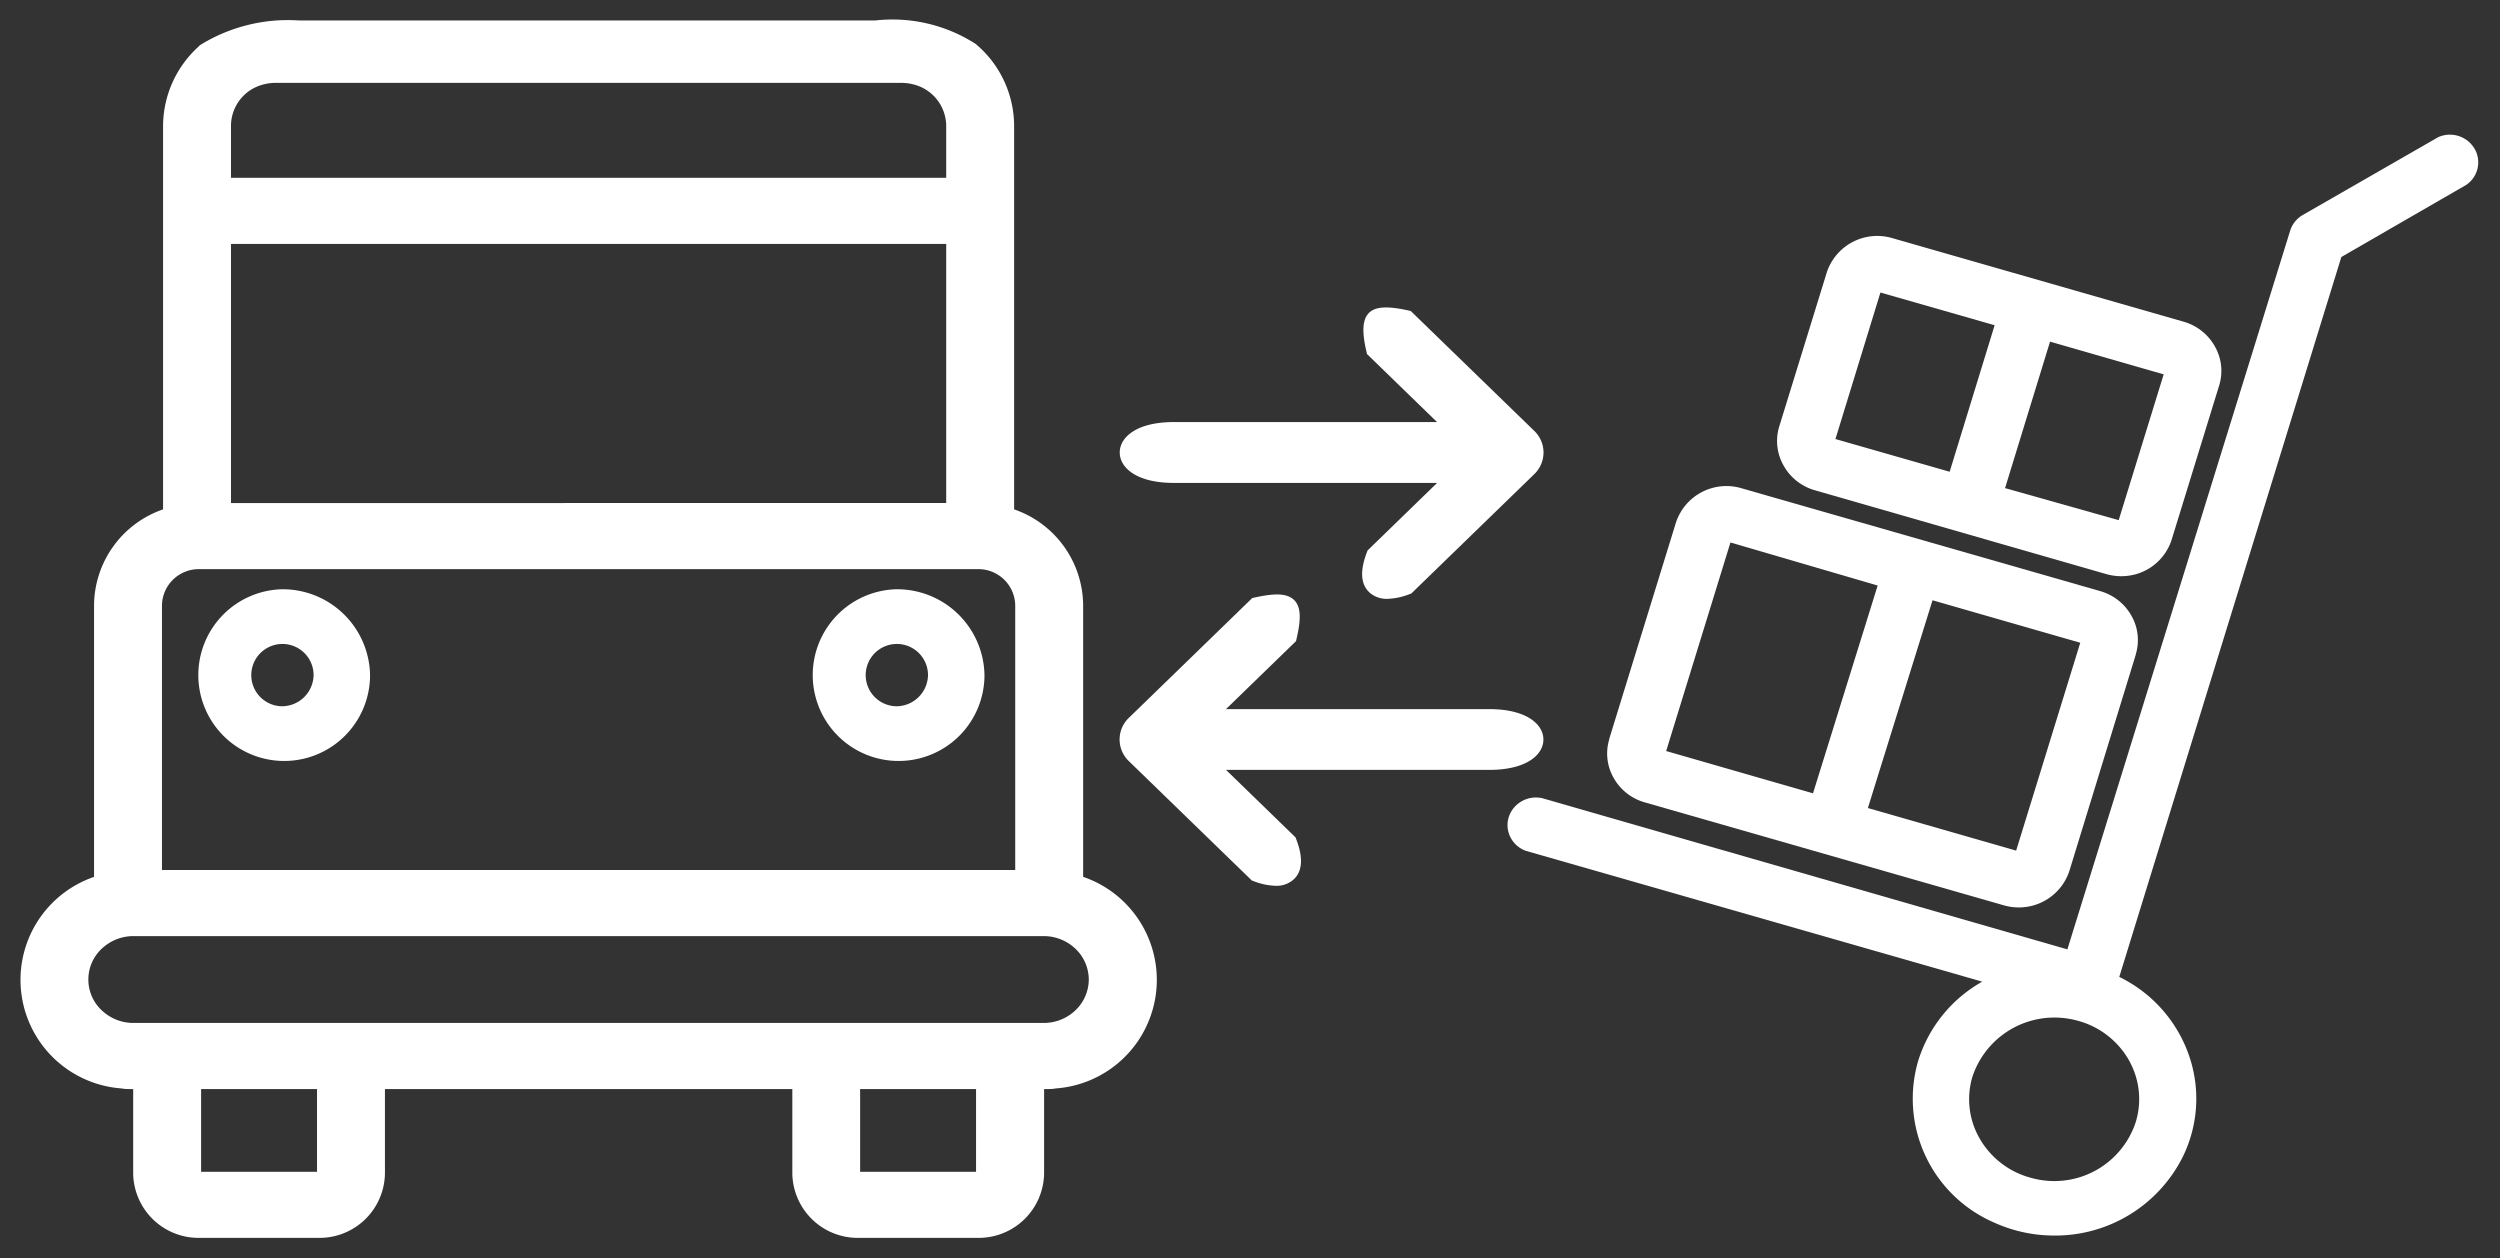
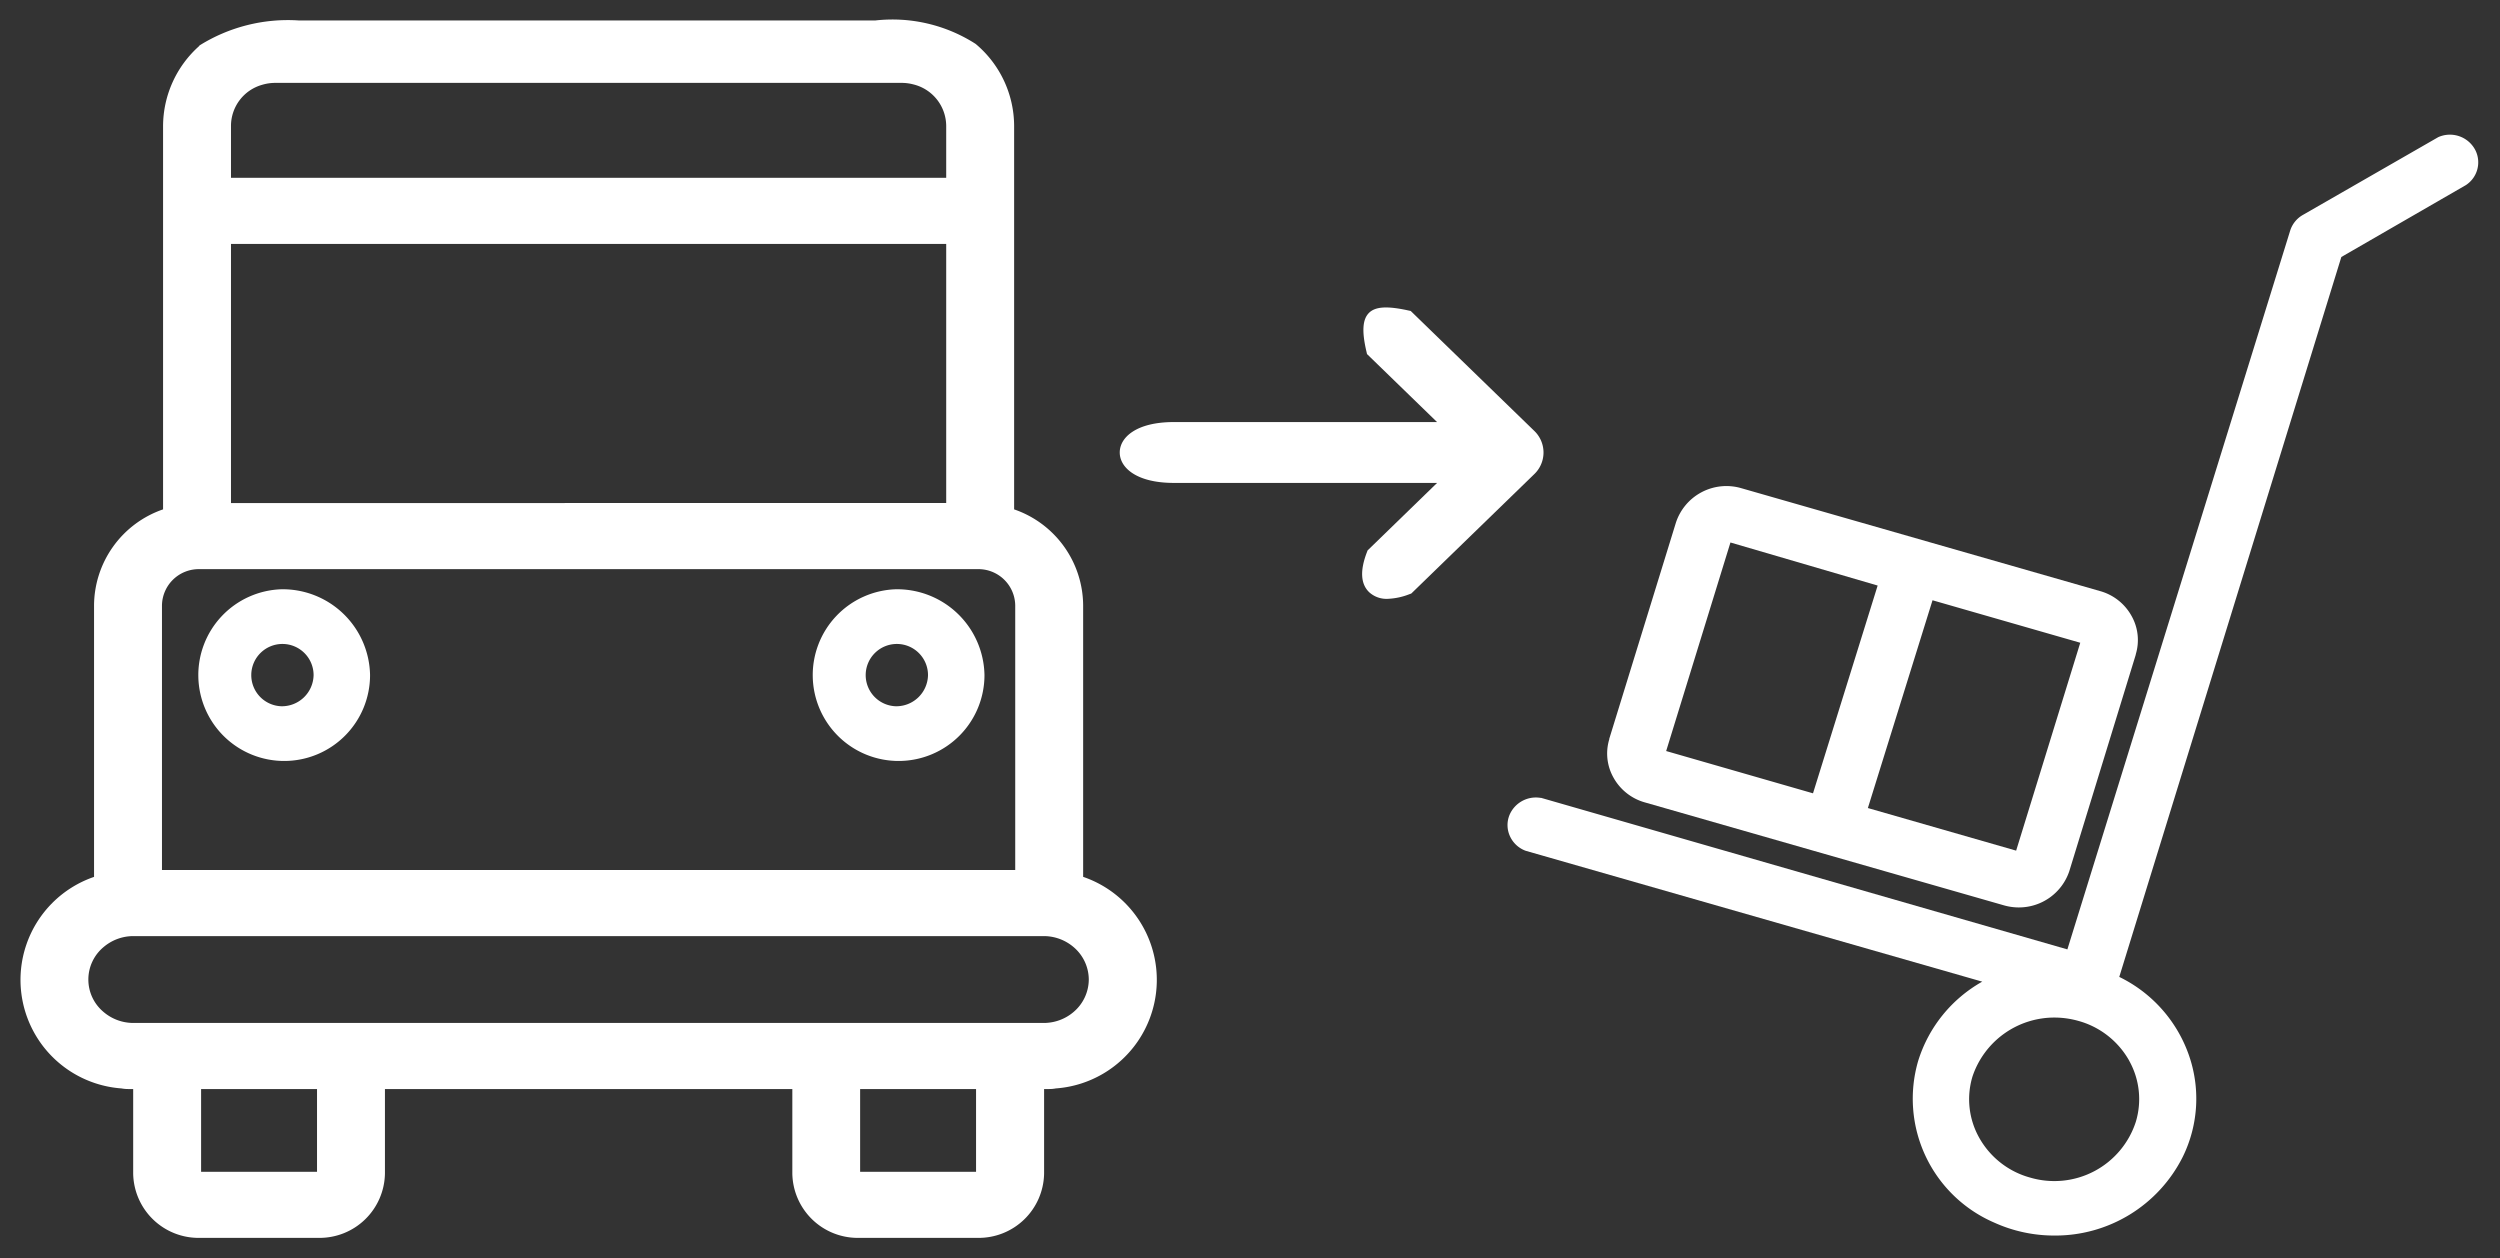
<svg xmlns="http://www.w3.org/2000/svg" width="61.139" height="30.773" viewBox="0 0 61.139 30.773">
  <rect x="0" y="0" width="61.139" height="30.773" fill="#333333" stroke="none" />
  <g id="Group_912" data-name="Group 912" transform="translate(-0.023 0.127)">
    <path id="Path_1290" data-name="Path 1290" d="M47.951,149.855a2.1,2.1,0,1,0,2.169,2.1A2.137,2.137,0,0,0,47.951,149.855Zm0,2.861a.762.762,0,1,1,.788-.762A.776.776,0,0,1,47.951,152.716Z" transform="translate(-41.047 -135.571)" fill="#fff" stroke="rgba(0,0,0,0)" stroke-width="1" />
    <path id="Path_1291" data-name="Path 1291" d="M209.412,149.855a2.1,2.1,0,1,0,2.169,2.1A2.137,2.137,0,0,0,209.412,149.855Zm0,2.861a.762.762,0,1,1,.788-.762A.776.776,0,0,1,209.412,152.716Z" transform="translate(-187.482 -135.571)" fill="#fff" stroke="rgba(0,0,0,0)" stroke-width="1" />
    <path id="Path_1292" data-name="Path 1292" d="M26.512,21.318V14.677a2.5,2.5,0,0,0-1.688-2.347V2.947a2.625,2.625,0,0,0-.941-2A3.766,3.766,0,0,0,21.433.373H7.326A4.074,4.074,0,0,0,4.9.986L4.893,1a2.632,2.632,0,0,0-.882,1.952V12.33a2.5,2.5,0,0,0-1.688,2.347v6.641a2.662,2.662,0,0,0,.67,5.173.864.864,0,0,0,.161.015H3.28v2.066A1.6,1.6,0,0,0,4.9,30.146H7.816a1.6,1.6,0,0,0,1.621-1.574V26.506H19.4v2.066a1.6,1.6,0,0,0,1.621,1.574h2.915a1.6,1.6,0,0,0,1.621-1.574V26.506h.127a.863.863,0,0,0,.161-.015,2.662,2.662,0,0,0,.67-5.173Zm-2.619,5.189V28.53H21.058V26.507Zm-16.117,0V28.53H4.941V26.507ZM5.672,5.838H23.163v6.337H5.672Zm0-1.616V2.947a1.045,1.045,0,0,1,.762-1A1.119,1.119,0,0,1,6.756,1.9H22.079a1.118,1.118,0,0,1,.272.035,1.052,1.052,0,0,1,.812,1.01V4.222H5.672ZM3.984,21.149V14.677a.9.9,0,0,1,.919-.885H23.932a.9.9,0,0,1,.919.885v6.472ZM26.65,23.828a1.047,1.047,0,0,1-.369.791,1.123,1.123,0,0,1-.733.271H3.286a1.123,1.123,0,0,1-.733-.271,1.032,1.032,0,0,1,0-1.582,1.124,1.124,0,0,1,.733-.271H25.548a1.124,1.124,0,0,1,.733.271A1.047,1.047,0,0,1,26.65,23.828Z" transform="translate(0 0)" fill="#fff" stroke="rgba(0,0,0,0)" stroke-width="1" />
-     <path id="Path_1293" data-name="Path 1293" d="M414.986,30.805a.7.7,0,0,0-.916-.336l-3.307,1.9a.676.676,0,0,0-.314.385L405,50.333,392.13,46.627l-.017,0a.7.7,0,0,0-.757.421.653.653,0,0,0,.009.511.68.68,0,0,0,.389.363l11.164,3.2a3.367,3.367,0,0,0-1.566,1.935,3.3,3.3,0,0,0,1.858,3.957,3.547,3.547,0,0,0,1.468.317,3.485,3.485,0,0,0,3.142-1.921,3.224,3.224,0,0,0,.139-2.526,3.359,3.359,0,0,0-1.69-1.878L411.7,33.4l3.047-1.759.01-.007A.664.664,0,0,0,414.986,30.805Zm-8.473,22.254a1.921,1.921,0,0,1,.161,1.49,2.094,2.094,0,0,1-2.576,1.367,2.047,2.047,0,0,1-1.258-.984,1.921,1.921,0,0,1-.161-1.489A2.111,2.111,0,0,1,404.7,52a2.155,2.155,0,0,1,.559.079A2.047,2.047,0,0,1,406.514,53.059Z" transform="translate(-354.418 -27.242)" fill="#fff" stroke="rgba(0,0,0,0)" stroke-width="1" />
+     <path id="Path_1293" data-name="Path 1293" d="M414.986,30.805a.7.7,0,0,0-.916-.336l-3.307,1.9a.676.676,0,0,0-.314.385L405,50.333,392.13,46.627l-.017,0a.7.7,0,0,0-.757.421.653.653,0,0,0,.009.511.68.68,0,0,0,.389.363l11.164,3.2a3.367,3.367,0,0,0-1.566,1.935,3.3,3.3,0,0,0,1.858,3.957,3.547,3.547,0,0,0,1.468.317,3.485,3.485,0,0,0,3.142-1.921,3.224,3.224,0,0,0,.139-2.526,3.359,3.359,0,0,0-1.69-1.878L411.7,33.4l3.047-1.759.01-.007A.664.664,0,0,0,414.986,30.805m-8.473,22.254a1.921,1.921,0,0,1,.161,1.49,2.094,2.094,0,0,1-2.576,1.367,2.047,2.047,0,0,1-1.258-.984,1.921,1.921,0,0,1-.161-1.489A2.111,2.111,0,0,1,404.7,52a2.155,2.155,0,0,1,.559.079A2.047,2.047,0,0,1,406.514,53.059Z" transform="translate(-354.418 -27.242)" fill="#fff" stroke="rgba(0,0,0,0)" stroke-width="1" />
    <path id="Path_1294" data-name="Path 1294" d="M418.472,130.488,427.234,133a1.336,1.336,0,0,0,.366.054h.005a1.3,1.3,0,0,0,1.238-.89l1.624-5.29,0-.009a1.2,1.2,0,0,0-.1-.935,1.269,1.269,0,0,0-.777-.614l-8.769-2.515a1.3,1.3,0,0,0-1.6.844l-1.629,5.283,0,.012a1.2,1.2,0,0,0,.1.934A1.269,1.269,0,0,0,418.472,130.488Zm5.444.135,1.581-5.081,3.613,1.039-1.568,5.084Zm-4.933-1.394,1.572-5.1,3.6,1.053-1.581,5.081Zm-1.25-.248Z" transform="translate(-378.213 -110.989)" fill="#fff" stroke="rgba(0,0,0,0)" stroke-width="1" />
-     <path id="Path_1295" data-name="Path 1295" d="M463.062,63.25l7.124,2.049a1.322,1.322,0,0,0,.366.052,1.286,1.286,0,0,0,1.234-.889l1.165-3.781a1.21,1.21,0,0,0-.1-.937,1.275,1.275,0,0,0-.776-.618l-7.121-2.043a1.3,1.3,0,0,0-1.6.836l-1.165,3.775h0a1.21,1.21,0,0,0,.1.937A1.275,1.275,0,0,0,463.062,63.25Zm4.651-.053,1.1-3.582,2.779.8-1.1,3.566Zm-4.148-1.2,1.1-3.583,2.793.8-1.1,3.583Z" transform="translate(-418.655 -51.387)" fill="#fff" stroke="rgba(0,0,0,0)" stroke-width="1" />
    <path id="Path_1296" data-name="Path 1296" d="M290.723,80.105h6.44l-1.7,1.651-.018.048c-.17.444-.152.771.055.972a.627.627,0,0,0,.452.164,1.611,1.611,0,0,0,.533-.113l.047-.017,3.009-2.921a.732.732,0,0,0,0-1.055L296.518,75.9l-.065-.014c-.51-.112-.8-.094-.955.06s-.181.439-.064.941l.015.067,1.713,1.663h-6.44c-.912,0-1.32.374-1.32.744S289.811,80.105,290.723,80.105Z" transform="translate(-261.995 -68.422)" fill="#fff" stroke="rgba(0,0,0,0)" stroke-width="1" />
-     <path id="Path_1297" data-name="Path 1297" d="M299.763,154.78c0-.369-.408-.743-1.321-.744H292l1.713-1.663.015-.067c.117-.5.1-.784-.065-.941s-.445-.172-.955-.06l-.065.014-3.02,2.932a.732.732,0,0,0,0,1.055l3.009,2.921.047.017a1.61,1.61,0,0,0,.533.113.626.626,0,0,0,.452-.164c.207-.2.226-.528.055-.972l-.018-.048-1.7-1.651h6.439C299.354,155.522,299.762,155.15,299.763,154.78Z" transform="translate(-261.995 -136.821)" fill="#fff" stroke="rgba(0,0,0,0)" stroke-width="1" />
  </g>
</svg>